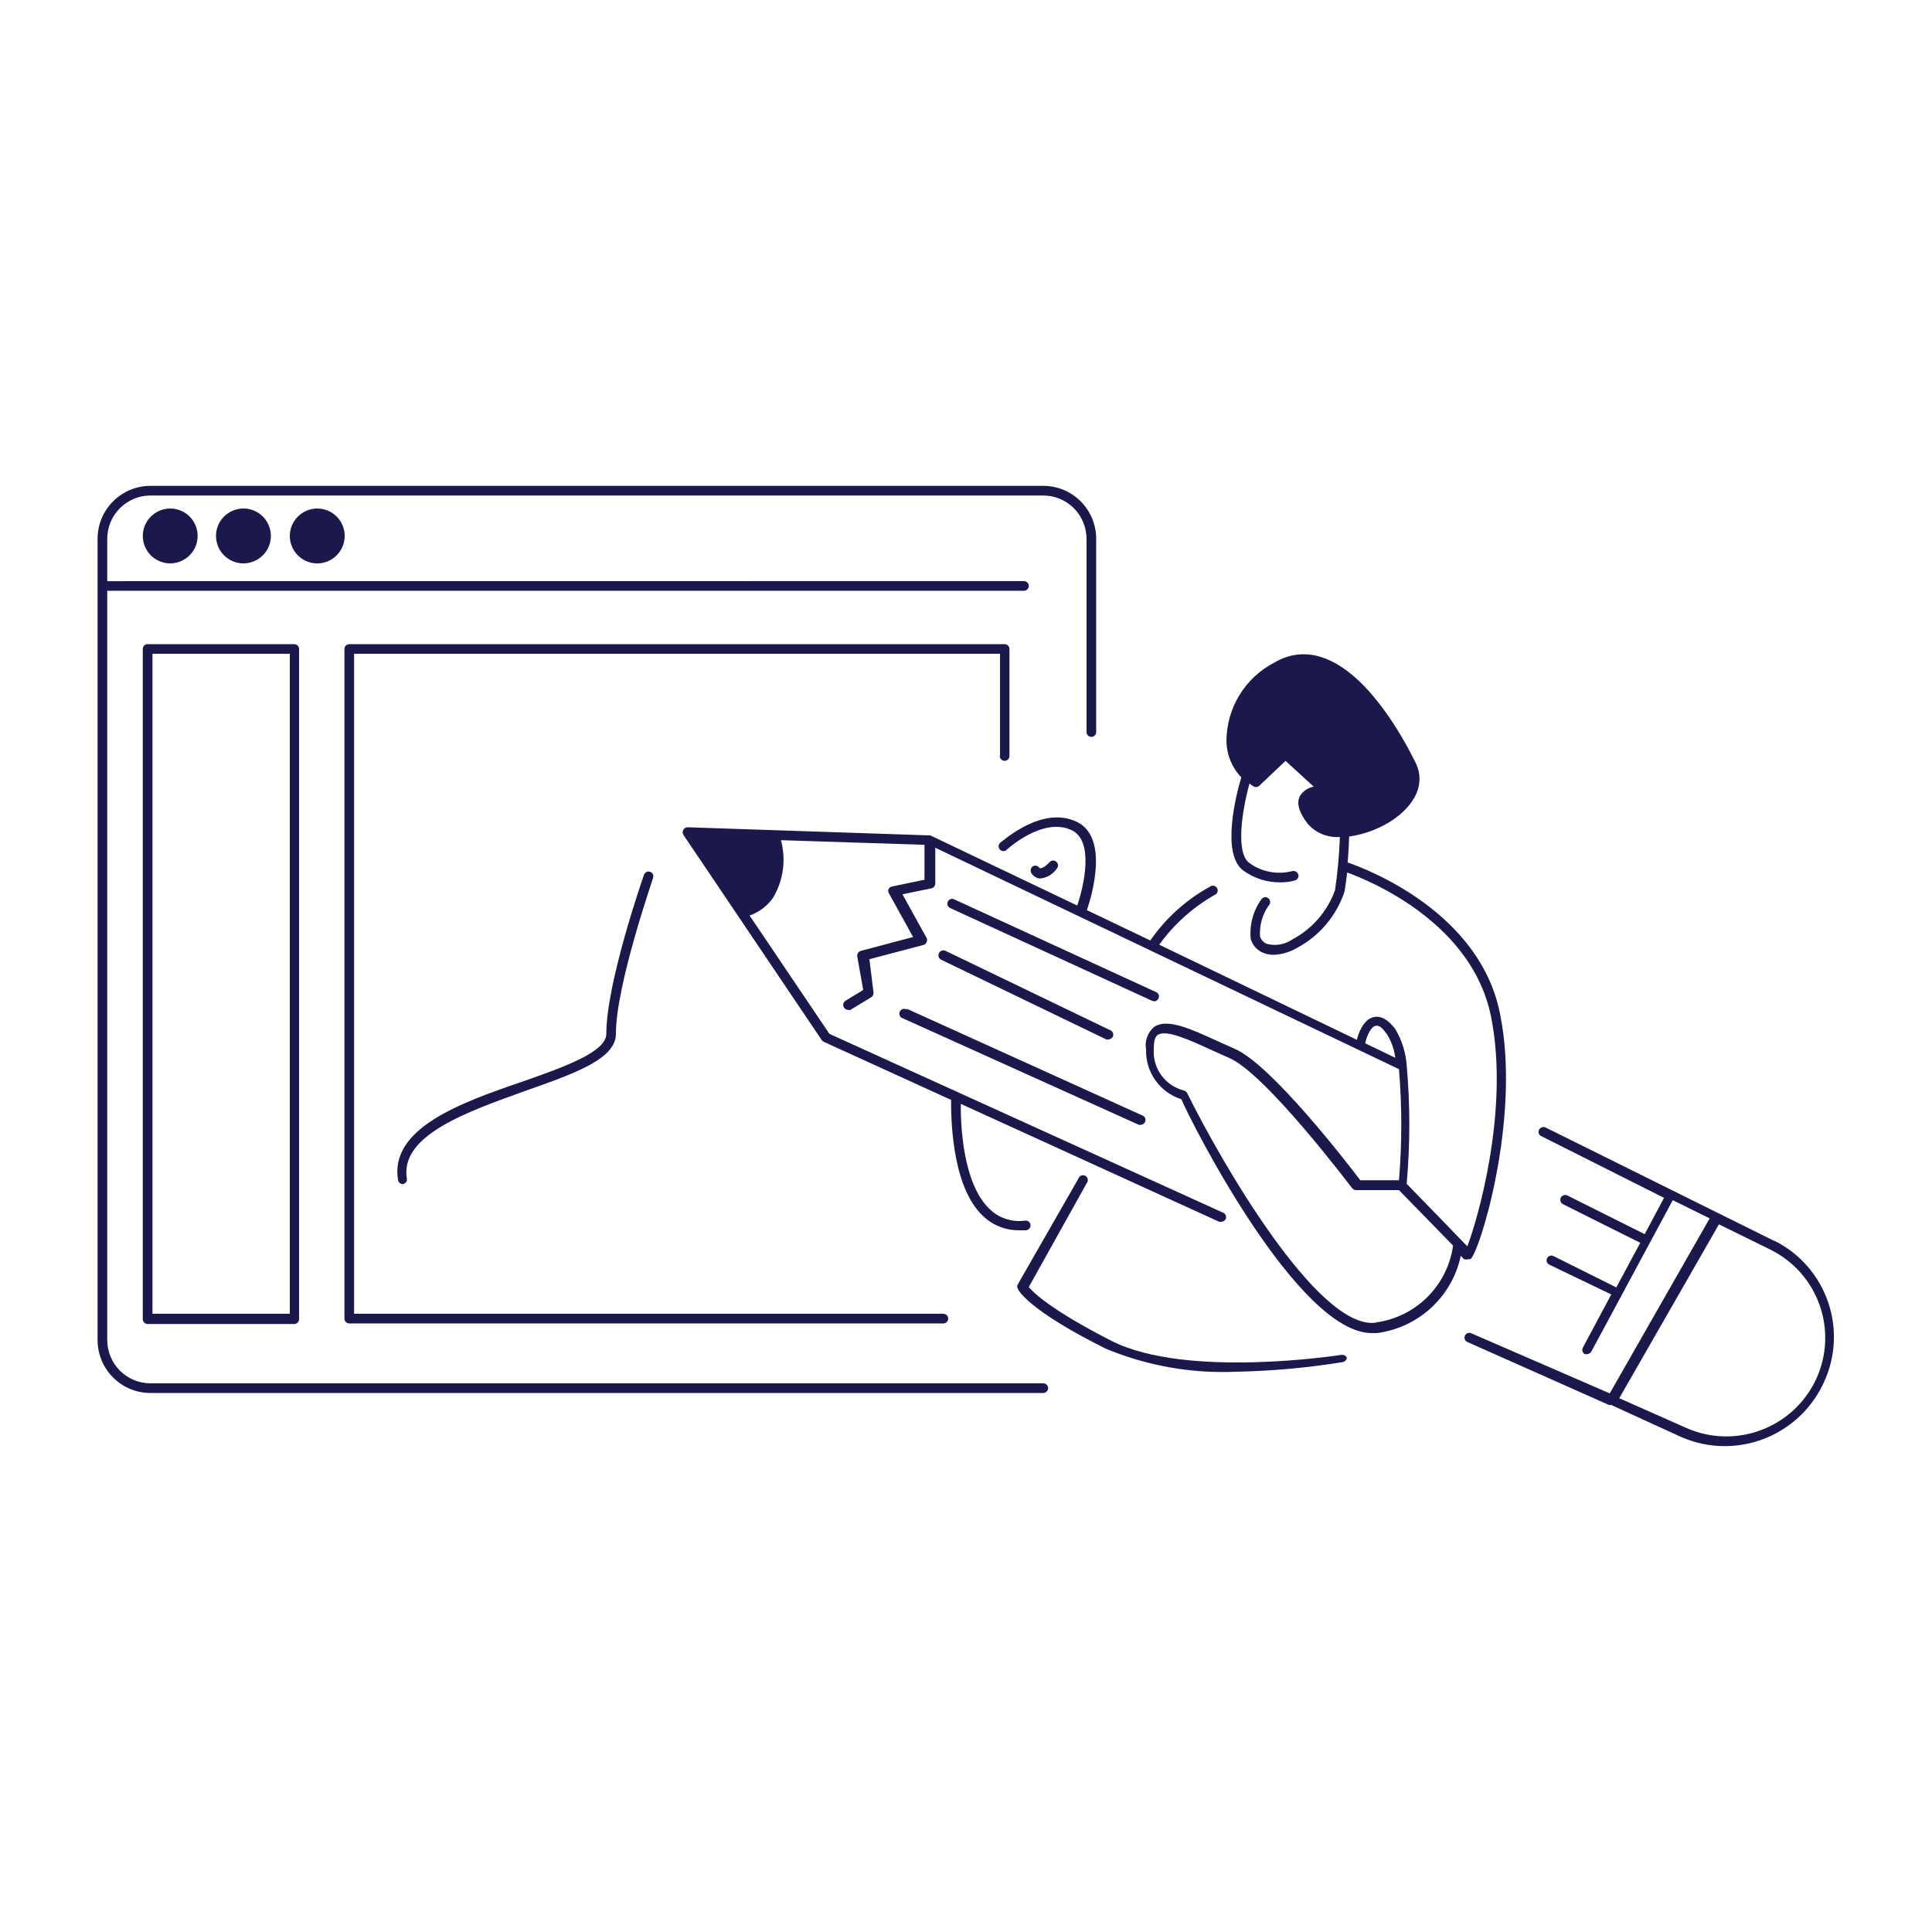
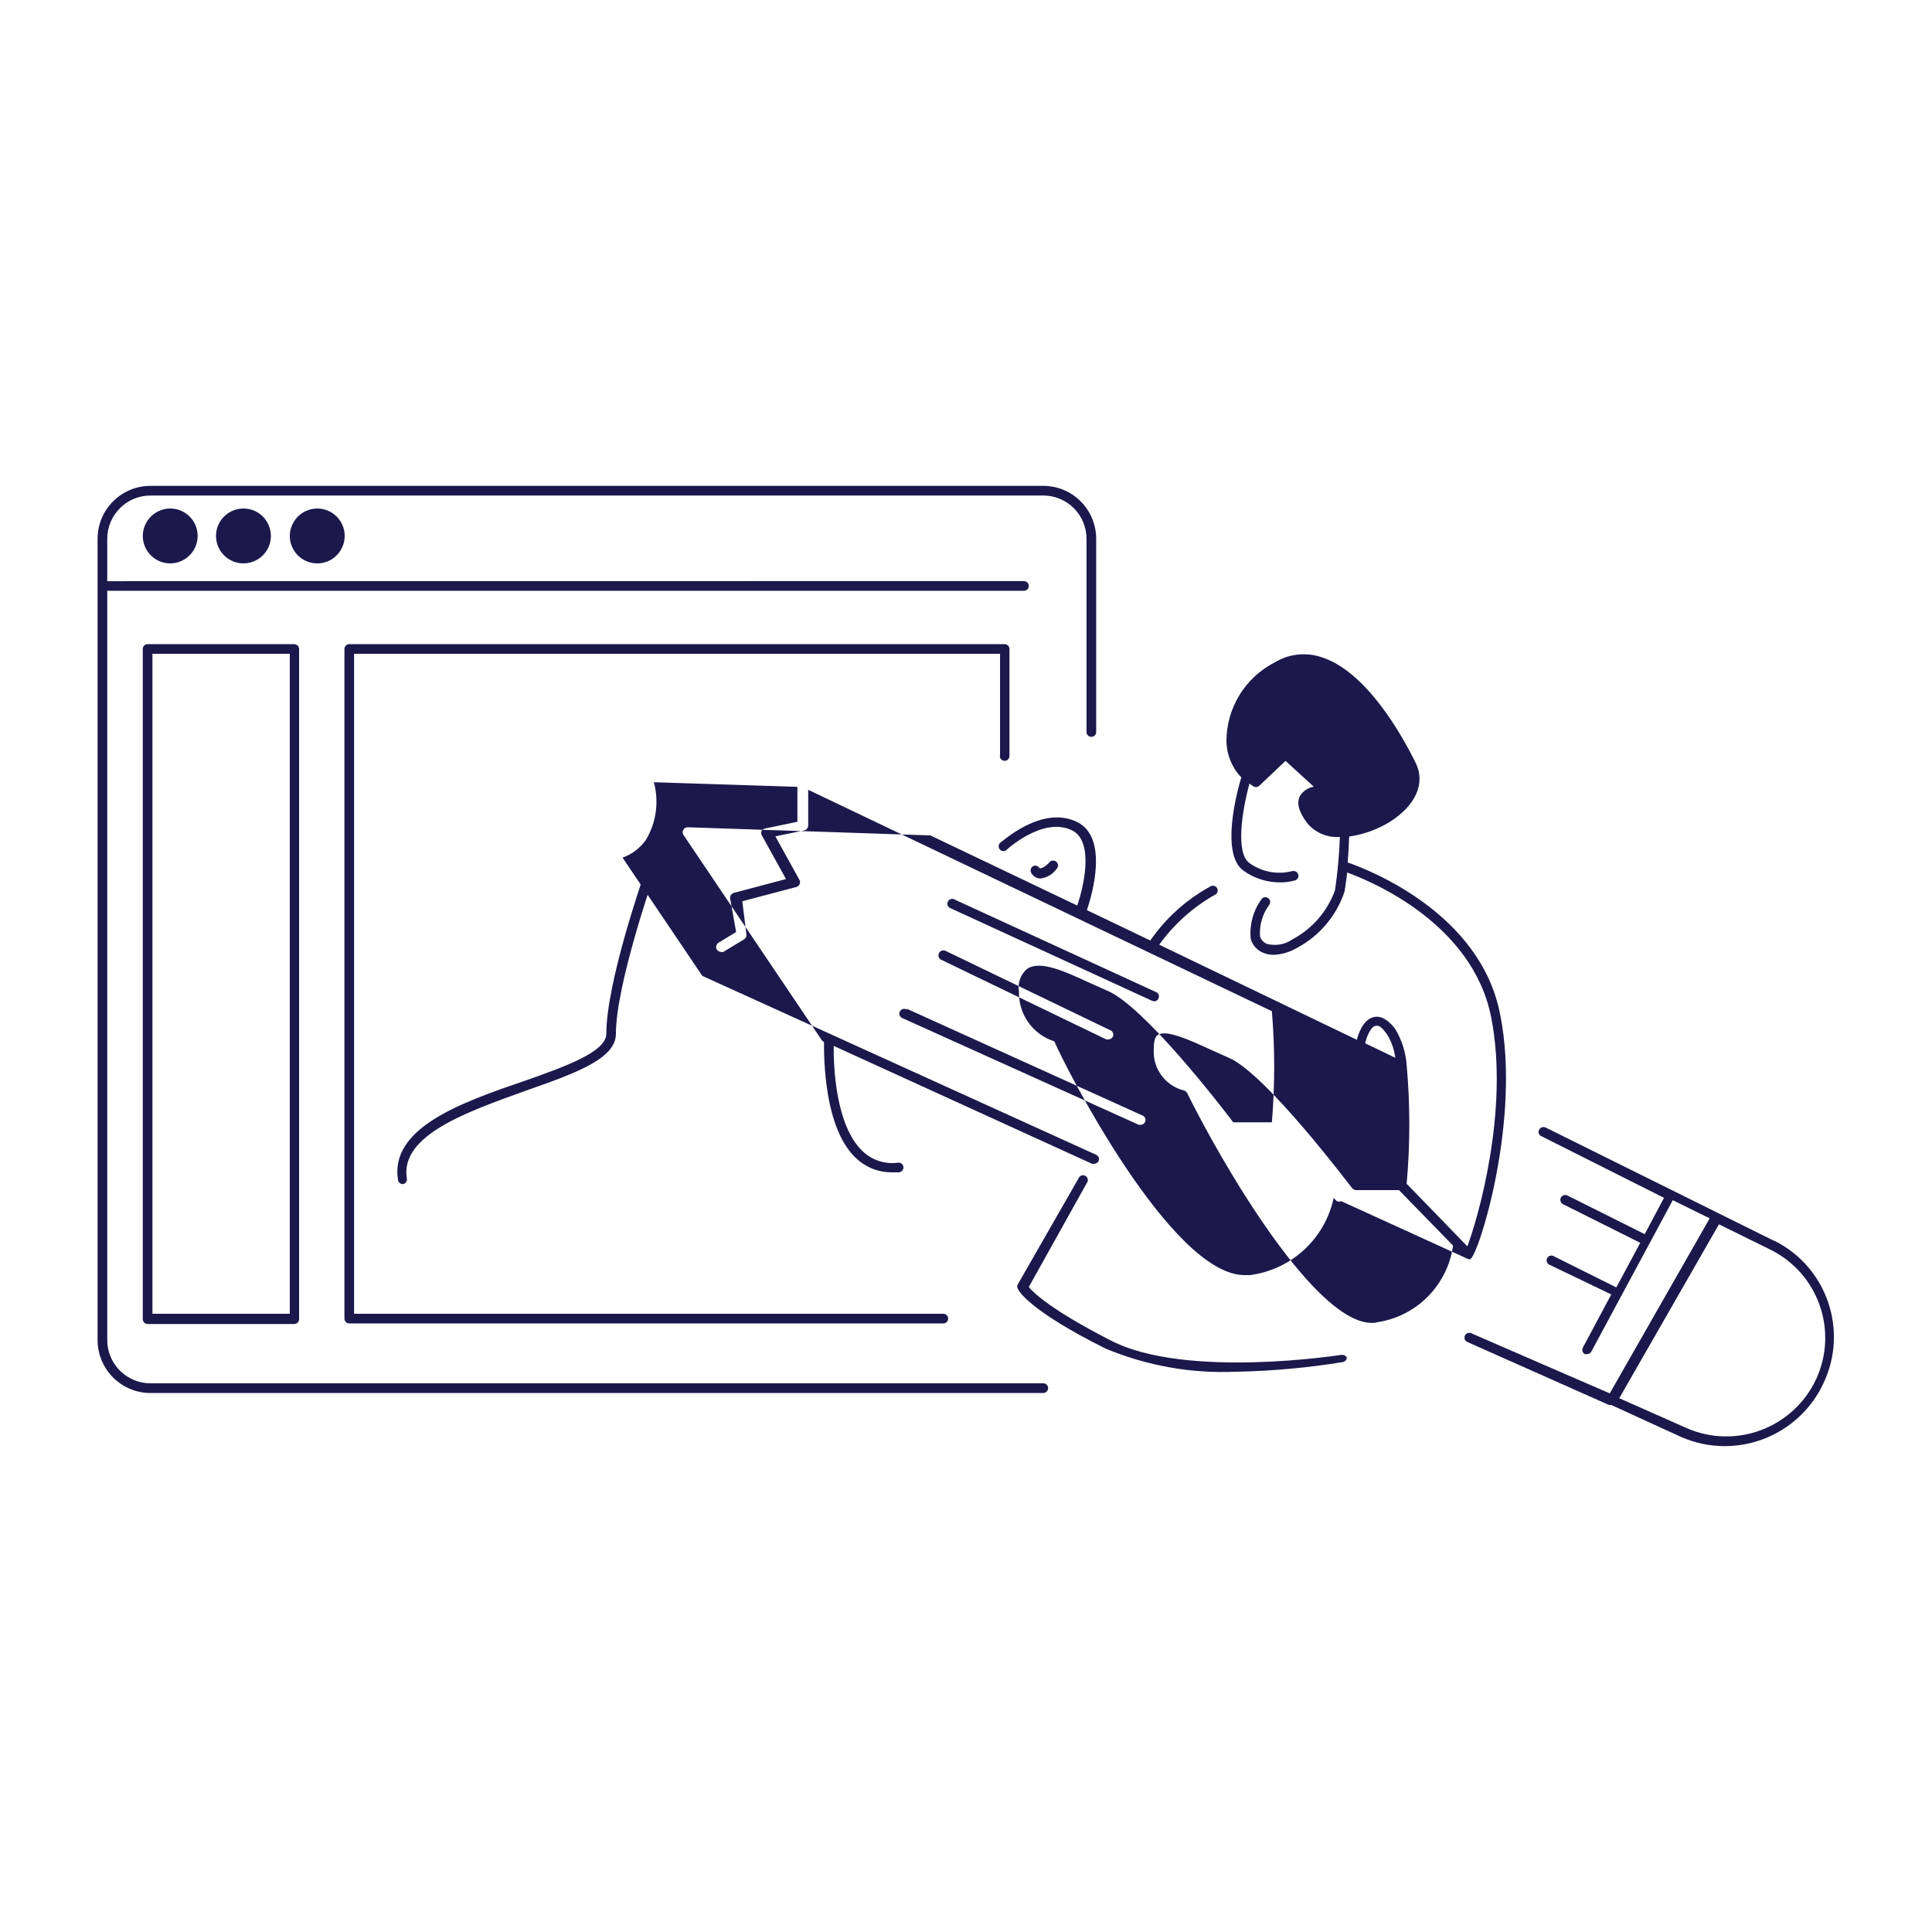
<svg xmlns="http://www.w3.org/2000/svg" height="1200pt" viewBox="0 0 1200 1200" width="1200pt">
-   <path d="m912 782.06c.375.094.797.094 1.219 0 5.062-2.062 31.688-86.297 18.609-151.69-12-63.234-81.609-90.141-94.781-94.688.609-7.078.844-12.938.938-16.078h-.047c8.906-1.266 17.438-4.359 25.125-9 16.219-10.219 22.453-24 16.312-36.609-8.297-16.922-30.703-57.375-59.156-66-9.516-3-19.828-1.781-28.359 3.375-18.562 9.422-30.234 28.594-30.094 49.406.234 8.25 3.516 16.125 9.234 22.078-2.859 9.375-13.078 48 1.547 58.078 6.609 4.688 14.484 7.172 22.594 7.125 3.094.047 6.234-.375 9.234-1.219 1.594-.469 2.484-2.156 2.016-3.703-.562-1.594-2.203-2.484-3.844-2.062-9.141 2.344-18.844.516-26.484-5.016-8.625-6-4.781-31.922 0-49.312v-.047c.891.703 1.875 1.359 2.859 1.922 1.078.469 2.391.234 3.234-.562l16.312-15.469 17.531 16.031c-3.516.609-6.609 2.672-8.531 5.672-2.391 4.453-.703 10.219 4.781 17.391h.047c4.969 5.719 12.328 8.719 19.922 8.156-.375 11.062-1.406 22.078-3 33-4.688 13.125-14.109 24.047-26.438 30.609-4.547 3.188-10.312 4.219-15.703 2.859-2.156-.75-3.797-2.484-4.453-4.688-.469-7.031 1.547-14.016 5.766-19.688.469-.656.609-1.453.469-2.25s-.609-1.5-1.312-1.922c-.656-.469-1.453-.609-2.203-.469-.797.188-1.453.656-1.875 1.312-5.156 7.125-7.5 15.938-6.609 24.703 1.172 3.891 4.031 7.031 7.828 8.531 2.062.844 4.266 1.219 6.469 1.219 5.109-.234 10.125-1.734 14.531-4.359 13.875-7.406 24.375-19.875 29.391-34.781.703-3.938 1.219-8.297 1.688-12 15.375 5.625 77.859 31.688 89.391 89.766s-8.531 126.14-14.766 142.45c-7.453-7.781-25.547-26.391-37.688-38.859v-.047c2.203-24.516 2.203-49.172 0-73.688-.562-7.969-3.047-15.703-7.172-22.547-4.547-5.859-9-8.297-13.453-7.219-6.469 1.547-9.469 10.547-10.312 14.062l-122.76-59.062c9.094-12.609 20.812-23.156 34.312-30.844.844-.281 1.5-.938 1.828-1.734.328-.844.234-1.781-.188-2.531-.422-.797-1.172-1.312-2.062-1.5-.844-.141-1.781.047-2.438.609-14.766 8.109-27.422 19.547-36.984 33.375l-39.375-18.844c3.375-9.938 13.453-45-6-54.703-21.844-10.781-46.312 12-48 12.938h.047c-1.172 1.172-1.172 3.047 0 4.219.516.562 1.266.891 2.062.891s1.594-.328 2.109-.891c0 0 22.547-20.859 40.547-12 13.453 6.609 7.688 33.609 3.234 46.688l-91.219-43.547.047-.047c-.375-.094-.797-.094-1.219 0l-149.48-5.016c-1.172-.047-2.25.562-2.766 1.547-.609.938-.609 2.156 0 3.141l86.062 127.69h-.047c.375.375.844.703 1.312.938l78.938 36c0 9.844 0 53.297 19.688 72h.047c6.047 5.906 14.203 9.141 22.688 9h4.219-.047c1.688-.188 2.906-1.688 2.766-3.375-.094-.797-.516-1.5-1.125-2.016-.609-.469-1.453-.703-2.25-.609-8.062 1.125-16.219-1.5-22.078-7.219-16.688-15.844-18-52.547-17.859-65.297l160.45 73.219c.422.141.891.141 1.312 0 1.125 0 2.203-.656 2.766-1.641.281-.75.328-1.594.047-2.344-.328-.703-.891-1.312-1.641-1.641l-244.55-111.09-49.547-73.453c5.766-2.062 10.781-5.812 14.391-10.828 6.562-10.781 8.344-23.812 5.062-36l89.156 2.859v21.703l-19.547 4.078-.047.047c-1.031.047-2.016.562-2.625 1.453-.422.844-.422 1.828 0 2.625l15.141 27.375-32.531 8.625c-1.5.469-2.438 1.969-2.156 3.516l3.703 20.766-11.062 6.703h.047c-1.406.891-1.828 2.766-.984 4.172.562.891 1.5 1.406 2.531 1.453.516.188 1.031.188 1.547 0l12.844-7.781c1.078-.656 1.641-1.922 1.453-3.141l-2.531-20.531 33.609-8.859c.844-.234 1.547-.844 1.922-1.688.422-.844.422-1.828 0-2.625l-15-27.141 18-3.703c1.359-.328 2.391-1.594 2.391-3v-22.219l288 137.53c1.922 22.969 1.922 46.031 0 69h-24c-7.453-9.844-55.312-72-78.141-81.703l-11.062-4.922c-15.844-7.312-30.844-14.156-38.859-8.625v-.047c-4.078 3.516-6 8.906-5.016 14.156-.375 14.062 8.578 26.625 21.938 30.844 6.375 15.141 72.516 145.22 118.22 145.22h3.234c25.781-3.328 46.688-22.547 52.078-48l1.781 1.922h.047c.844.516 1.922.562 2.859.141zm-64.078-134.06c.844-3.938 3.375-10.078 6.234-10.781s4.453 1.453 7.312 5.156c2.766 4.453 4.5 9.422 5.156 14.625zm6.703 173.53c-36 4.922-96.844-101.16-117.23-142.55v-.047c-.469-.797-1.266-1.406-2.156-1.641-11.531-2.953-19.359-13.688-18.609-25.594 0-4.547.609-7.547 2.391-8.859 5.297-3.609 20.062 3.234 33 9.141l11.297 5.062c22.781 9.609 75.938 80.297 76.547 81v-.047c.609.75 1.5 1.172 2.438 1.219h26.625l33.609 34.453v-.047c-3.469 24.891-23.016 44.391-47.906 47.766zm247.22-50.859-141.84-70.359c-1.547-.703-3.328-.047-4.078 1.453-.375.703-.422 1.547-.141 2.297s.844 1.359 1.594 1.641l76.172 38.297-12 22.547-48-24c-1.5-.75-3.328-.141-4.078 1.312-.75 1.5-.141 3.328 1.312 4.078l48 24-14.859 27.703-39.375-19.641c-1.453-.469-3 .188-3.656 1.594-.656 1.359-.141 3 1.172 3.797l38.719 18.609-17.625 33c-.375.703-.469 1.547-.234 2.297.234.75.75 1.406 1.453 1.781.469.094.938.094 1.406 0 1.125-.047 2.156-.703 2.672-1.688l50.531-93.938 22.922 11.297-62.062 108.7-86.297-37.453c-1.453-.469-3 .188-3.656 1.594-.656 1.359-.141 3 1.172 3.797l88.219 39.234h-.047c.469.141.984.141 1.453 0l43.312 19.828c8.578 3.797 17.859 5.766 27.234 5.766 26.297 0 50.203-15.188 61.312-39 15.75-33 2.062-72.516-30.703-88.688zm26.156 86.016c-14.203 30.328-50.016 43.781-80.625 30.234l-41.625-18.469 61.922-108 31.922 15.703h-.047c29.812 14.672 42.422 50.438 28.453 80.531zm-412.45-235.08-125.39-57.609c-.75-.328-1.312-.938-1.594-1.688-.234-.75-.188-1.547.141-2.25.328-.75.938-1.312 1.688-1.594s1.594-.234 2.297.141l125.39 57.609c.75.281 1.312.891 1.594 1.641s.234 1.594-.141 2.297c-.422 1.125-1.5 1.828-2.672 1.781zm-128.39-31.078 102.61 49.453v-.047c1.5.703 2.109 2.484 1.453 3.984-.562 1.031-1.641 1.641-2.766 1.688-.469.094-.891.094-1.312 0l-102.47-49.453h-.047c-.75-.328-1.312-.938-1.594-1.734-.234-.75-.188-1.594.188-2.344.281-.75.891-1.312 1.641-1.594s1.547-.281 2.297.047zm-24 36 146.53 66.375v-.047c.703.328 1.312.938 1.594 1.688s.281 1.547-.047 2.297c-.516 1.078-1.547 1.781-2.766 1.781-.375.141-.797.141-1.172 0l-146.44-66.094c-.844-.234-1.547-.797-1.969-1.594-.375-.797-.375-1.734-.047-2.531.375-.844 1.078-1.453 1.922-1.688s1.781-.094 2.531.422zm273.37 216c.234 1.594-.844 3.094-2.391 3.469-21.891 3.562-43.969 5.578-66.141 6-27.844 1.266-55.641-3.656-81.375-14.391-48-24-54-36-54.469-37.219-.469-.797-.469-1.828 0-2.625l37.688-65.766c.281-.844.938-1.5 1.781-1.828.797-.328 1.734-.234 2.531.188.75.422 1.312 1.172 1.453 2.062.188.891-.047 1.781-.609 2.438l-36 64.547c2.766 3.375 13.688 14.156 51 33.234 46.547 24 142.45 9 143.39 8.859v.047c1.453-.188 2.812.703 3.234 2.062zm-196.08-300.47c-.703-1.5-.141-3.328 1.312-4.125 1.453-.656 3.188-.094 3.938 1.359.844 0 2.625 0 6.141-3.703v-.047c1.078-1.266 3-1.359 4.266-.281s1.406 3 .281 4.266c-2.297 3.328-5.906 5.578-9.938 6.094h-.844c-2.203-.281-4.125-1.641-5.156-3.562zm10.547 320.16c0 .797-.328 1.547-.891 2.109s-1.312.891-2.109.891h-554.53c-18.141 0-32.859-14.719-32.859-32.906v-497.63c0-18.188 14.719-32.906 32.859-32.906h554.53c18.141 0 32.859 14.719 32.859 32.906v120c0 1.641-1.312 3-3 3-1.641 0-3-1.359-3-3v-120c0-7.125-2.812-13.969-7.875-19.031-5.016-5.016-11.859-7.875-18.984-7.875h-554.53c-14.812 0-26.859 12.047-26.859 26.906v26.297l569.39-.047c1.641 0 3 1.359 3 3 0 1.688-1.359 3-3 3h-569.39v465.37c0 14.859 12.047 26.906 26.859 26.906h554.53c.797 0 1.547.281 2.109.844s.891 1.359.891 2.156zm-545.29-546.37c6.891 0 13.125 4.125 15.75 10.5s1.172 13.734-3.703 18.562c-4.875 4.875-12.188 6.375-18.562 3.703-6.375-2.625-10.5-8.859-10.5-15.75.047-9.375 7.641-16.969 17.016-17.016zm45.469 0h.047c6.891 0 13.078 4.125 15.703 10.5 2.672 6.375 1.219 13.734-3.656 18.562-4.875 4.875-12.234 6.375-18.609 3.703-6.328-2.625-10.5-8.859-10.5-15.75 0-9.375 7.641-17.016 17.062-17.016zm45.609 0c6.938-.094 13.219 3.984 15.938 10.359 2.719 6.328 1.312 13.734-3.562 18.656-4.828 4.922-12.188 6.422-18.562 3.797-6.422-2.625-10.594-8.859-10.594-15.797.047-9.281 7.5-16.828 16.781-17.016zm55.922 416.16c.141.797-.047 1.594-.516 2.25s-1.172 1.125-1.969 1.219c-1.5 0-2.719-1.078-3-2.531-5.297-32.156 38.766-48 77.531-61.219 25.547-9 51.844-18.234 51.844-29.625 0-31.547 22.453-96 23.391-98.766l-.047.047c.609-1.594 2.297-2.438 3.844-1.922 1.594.562 2.391 2.25 1.828 3.844 0 .703-23.062 66.375-23.062 96.844 0 15.703-25.922 24.703-55.922 35.297-36.938 13.266-78.328 27.797-73.922 54.562zm-161.02-331.92c-1.688 0-3 1.359-3 3v416.29c0 .797.328 1.547.891 2.109s1.312.891 2.109.891h91.078c.797 0 1.547-.328 2.109-.891s.891-1.312.891-2.109v-416.29c0-.797-.328-1.547-.891-2.109s-1.312-.891-2.109-.891zm88.312 415.92h-85.312v-409.92h85.312zm441.14-346.78v-63.141h-401.21v409.92h366c1.688 0 3 1.359 3 3s-1.312 3-3 3h-369c-1.641 0-3-1.359-3-3v-415.92c0-1.641 1.359-3 3-3h407.06c.797 0 1.547.328 2.109.891s.891 1.312.891 2.109v66.469c0 1.688-1.359 3-3 3s-3-1.312-3-3z" fill="#1b194b" />
+   <path d="m912 782.06c.375.094.797.094 1.219 0 5.062-2.062 31.688-86.297 18.609-151.69-12-63.234-81.609-90.141-94.781-94.688.609-7.078.844-12.938.938-16.078h-.047c8.906-1.266 17.438-4.359 25.125-9 16.219-10.219 22.453-24 16.312-36.609-8.297-16.922-30.703-57.375-59.156-66-9.516-3-19.828-1.781-28.359 3.375-18.562 9.422-30.234 28.594-30.094 49.406.234 8.25 3.516 16.125 9.234 22.078-2.859 9.375-13.078 48 1.547 58.078 6.609 4.688 14.484 7.172 22.594 7.125 3.094.047 6.234-.375 9.234-1.219 1.594-.469 2.484-2.156 2.016-3.703-.562-1.594-2.203-2.484-3.844-2.062-9.141 2.344-18.844.516-26.484-5.016-8.625-6-4.781-31.922 0-49.312v-.047c.891.703 1.875 1.359 2.859 1.922 1.078.469 2.391.234 3.234-.562l16.312-15.469 17.531 16.031c-3.516.609-6.609 2.672-8.531 5.672-2.391 4.453-.703 10.219 4.781 17.391h.047c4.969 5.719 12.328 8.719 19.922 8.156-.375 11.062-1.406 22.078-3 33-4.688 13.125-14.109 24.047-26.438 30.609-4.547 3.188-10.312 4.219-15.703 2.859-2.156-.75-3.797-2.484-4.453-4.688-.469-7.031 1.547-14.016 5.766-19.688.469-.656.609-1.453.469-2.25s-.609-1.5-1.312-1.922c-.656-.469-1.453-.609-2.203-.469-.797.188-1.453.656-1.875 1.312-5.156 7.125-7.5 15.938-6.609 24.703 1.172 3.891 4.031 7.031 7.828 8.531 2.062.844 4.266 1.219 6.469 1.219 5.109-.234 10.125-1.734 14.531-4.359 13.875-7.406 24.375-19.875 29.391-34.781.703-3.938 1.219-8.297 1.688-12 15.375 5.625 77.859 31.688 89.391 89.766s-8.531 126.14-14.766 142.45c-7.453-7.781-25.547-26.391-37.688-38.859v-.047c2.203-24.516 2.203-49.172 0-73.688-.562-7.969-3.047-15.703-7.172-22.547-4.547-5.859-9-8.297-13.453-7.219-6.469 1.547-9.469 10.547-10.312 14.062l-122.76-59.062c9.094-12.609 20.812-23.156 34.312-30.844.844-.281 1.5-.938 1.828-1.734.328-.844.234-1.781-.188-2.531-.422-.797-1.172-1.312-2.062-1.5-.844-.141-1.781.047-2.438.609-14.766 8.109-27.422 19.547-36.984 33.375l-39.375-18.844c3.375-9.938 13.453-45-6-54.703-21.844-10.781-46.312 12-48 12.938h.047c-1.172 1.172-1.172 3.047 0 4.219.516.562 1.266.891 2.062.891s1.594-.328 2.109-.891c0 0 22.547-20.859 40.547-12 13.453 6.609 7.688 33.609 3.234 46.688l-91.219-43.547.047-.047c-.375-.094-.797-.094-1.219 0l-149.48-5.016c-1.172-.047-2.25.562-2.766 1.547-.609.938-.609 2.156 0 3.141l86.062 127.69h-.047c.375.375.844.703 1.312.938c0 9.844 0 53.297 19.688 72h.047c6.047 5.906 14.203 9.141 22.688 9h4.219-.047c1.688-.188 2.906-1.688 2.766-3.375-.094-.797-.516-1.5-1.125-2.016-.609-.469-1.453-.703-2.25-.609-8.062 1.125-16.219-1.5-22.078-7.219-16.688-15.844-18-52.547-17.859-65.297l160.45 73.219c.422.141.891.141 1.312 0 1.125 0 2.203-.656 2.766-1.641.281-.75.328-1.594.047-2.344-.328-.703-.891-1.312-1.641-1.641l-244.55-111.09-49.547-73.453c5.766-2.062 10.781-5.812 14.391-10.828 6.562-10.781 8.344-23.812 5.062-36l89.156 2.859v21.703l-19.547 4.078-.047.047c-1.031.047-2.016.562-2.625 1.453-.422.844-.422 1.828 0 2.625l15.141 27.375-32.531 8.625c-1.5.469-2.438 1.969-2.156 3.516l3.703 20.766-11.062 6.703h.047c-1.406.891-1.828 2.766-.984 4.172.562.891 1.5 1.406 2.531 1.453.516.188 1.031.188 1.547 0l12.844-7.781c1.078-.656 1.641-1.922 1.453-3.141l-2.531-20.531 33.609-8.859c.844-.234 1.547-.844 1.922-1.688.422-.844.422-1.828 0-2.625l-15-27.141 18-3.703c1.359-.328 2.391-1.594 2.391-3v-22.219l288 137.53c1.922 22.969 1.922 46.031 0 69h-24c-7.453-9.844-55.312-72-78.141-81.703l-11.062-4.922c-15.844-7.312-30.844-14.156-38.859-8.625v-.047c-4.078 3.516-6 8.906-5.016 14.156-.375 14.062 8.578 26.625 21.938 30.844 6.375 15.141 72.516 145.22 118.22 145.22h3.234c25.781-3.328 46.688-22.547 52.078-48l1.781 1.922h.047c.844.516 1.922.562 2.859.141zm-64.078-134.06c.844-3.938 3.375-10.078 6.234-10.781s4.453 1.453 7.312 5.156c2.766 4.453 4.5 9.422 5.156 14.625zm6.703 173.53c-36 4.922-96.844-101.16-117.23-142.55v-.047c-.469-.797-1.266-1.406-2.156-1.641-11.531-2.953-19.359-13.688-18.609-25.594 0-4.547.609-7.547 2.391-8.859 5.297-3.609 20.062 3.234 33 9.141l11.297 5.062c22.781 9.609 75.938 80.297 76.547 81v-.047c.609.75 1.5 1.172 2.438 1.219h26.625l33.609 34.453v-.047c-3.469 24.891-23.016 44.391-47.906 47.766zm247.22-50.859-141.84-70.359c-1.547-.703-3.328-.047-4.078 1.453-.375.703-.422 1.547-.141 2.297s.844 1.359 1.594 1.641l76.172 38.297-12 22.547-48-24c-1.5-.75-3.328-.141-4.078 1.312-.75 1.5-.141 3.328 1.312 4.078l48 24-14.859 27.703-39.375-19.641c-1.453-.469-3 .188-3.656 1.594-.656 1.359-.141 3 1.172 3.797l38.719 18.609-17.625 33c-.375.703-.469 1.547-.234 2.297.234.75.75 1.406 1.453 1.781.469.094.938.094 1.406 0 1.125-.047 2.156-.703 2.672-1.688l50.531-93.938 22.922 11.297-62.062 108.7-86.297-37.453c-1.453-.469-3 .188-3.656 1.594-.656 1.359-.141 3 1.172 3.797l88.219 39.234h-.047c.469.141.984.141 1.453 0l43.312 19.828c8.578 3.797 17.859 5.766 27.234 5.766 26.297 0 50.203-15.188 61.312-39 15.75-33 2.062-72.516-30.703-88.688zm26.156 86.016c-14.203 30.328-50.016 43.781-80.625 30.234l-41.625-18.469 61.922-108 31.922 15.703h-.047c29.812 14.672 42.422 50.438 28.453 80.531zm-412.45-235.08-125.39-57.609c-.75-.328-1.312-.938-1.594-1.688-.234-.75-.188-1.547.141-2.25.328-.75.938-1.312 1.688-1.594s1.594-.234 2.297.141l125.39 57.609c.75.281 1.312.891 1.594 1.641s.234 1.594-.141 2.297c-.422 1.125-1.5 1.828-2.672 1.781zm-128.39-31.078 102.61 49.453v-.047c1.5.703 2.109 2.484 1.453 3.984-.562 1.031-1.641 1.641-2.766 1.688-.469.094-.891.094-1.312 0l-102.47-49.453h-.047c-.75-.328-1.312-.938-1.594-1.734-.234-.75-.188-1.594.188-2.344.281-.75.891-1.312 1.641-1.594s1.547-.281 2.297.047zm-24 36 146.53 66.375v-.047c.703.328 1.312.938 1.594 1.688s.281 1.547-.047 2.297c-.516 1.078-1.547 1.781-2.766 1.781-.375.141-.797.141-1.172 0l-146.44-66.094c-.844-.234-1.547-.797-1.969-1.594-.375-.797-.375-1.734-.047-2.531.375-.844 1.078-1.453 1.922-1.688s1.781-.094 2.531.422zm273.37 216c.234 1.594-.844 3.094-2.391 3.469-21.891 3.562-43.969 5.578-66.141 6-27.844 1.266-55.641-3.656-81.375-14.391-48-24-54-36-54.469-37.219-.469-.797-.469-1.828 0-2.625l37.688-65.766c.281-.844.938-1.5 1.781-1.828.797-.328 1.734-.234 2.531.188.75.422 1.312 1.172 1.453 2.062.188.891-.047 1.781-.609 2.438l-36 64.547c2.766 3.375 13.688 14.156 51 33.234 46.547 24 142.45 9 143.39 8.859v.047c1.453-.188 2.812.703 3.234 2.062zm-196.08-300.47c-.703-1.5-.141-3.328 1.312-4.125 1.453-.656 3.188-.094 3.938 1.359.844 0 2.625 0 6.141-3.703v-.047c1.078-1.266 3-1.359 4.266-.281s1.406 3 .281 4.266c-2.297 3.328-5.906 5.578-9.938 6.094h-.844c-2.203-.281-4.125-1.641-5.156-3.562zm10.547 320.16c0 .797-.328 1.547-.891 2.109s-1.312.891-2.109.891h-554.53c-18.141 0-32.859-14.719-32.859-32.906v-497.63c0-18.188 14.719-32.906 32.859-32.906h554.53c18.141 0 32.859 14.719 32.859 32.906v120c0 1.641-1.312 3-3 3-1.641 0-3-1.359-3-3v-120c0-7.125-2.812-13.969-7.875-19.031-5.016-5.016-11.859-7.875-18.984-7.875h-554.53c-14.812 0-26.859 12.047-26.859 26.906v26.297l569.39-.047c1.641 0 3 1.359 3 3 0 1.688-1.359 3-3 3h-569.39v465.37c0 14.859 12.047 26.906 26.859 26.906h554.53c.797 0 1.547.281 2.109.844s.891 1.359.891 2.156zm-545.29-546.37c6.891 0 13.125 4.125 15.75 10.5s1.172 13.734-3.703 18.562c-4.875 4.875-12.188 6.375-18.562 3.703-6.375-2.625-10.5-8.859-10.5-15.75.047-9.375 7.641-16.969 17.016-17.016zm45.469 0h.047c6.891 0 13.078 4.125 15.703 10.5 2.672 6.375 1.219 13.734-3.656 18.562-4.875 4.875-12.234 6.375-18.609 3.703-6.328-2.625-10.5-8.859-10.5-15.75 0-9.375 7.641-17.016 17.062-17.016zm45.609 0c6.938-.094 13.219 3.984 15.938 10.359 2.719 6.328 1.312 13.734-3.562 18.656-4.828 4.922-12.188 6.422-18.562 3.797-6.422-2.625-10.594-8.859-10.594-15.797.047-9.281 7.5-16.828 16.781-17.016zm55.922 416.16c.141.797-.047 1.594-.516 2.25s-1.172 1.125-1.969 1.219c-1.5 0-2.719-1.078-3-2.531-5.297-32.156 38.766-48 77.531-61.219 25.547-9 51.844-18.234 51.844-29.625 0-31.547 22.453-96 23.391-98.766l-.047.047c.609-1.594 2.297-2.438 3.844-1.922 1.594.562 2.391 2.25 1.828 3.844 0 .703-23.062 66.375-23.062 96.844 0 15.703-25.922 24.703-55.922 35.297-36.938 13.266-78.328 27.797-73.922 54.562zm-161.02-331.92c-1.688 0-3 1.359-3 3v416.29c0 .797.328 1.547.891 2.109s1.312.891 2.109.891h91.078c.797 0 1.547-.328 2.109-.891s.891-1.312.891-2.109v-416.29c0-.797-.328-1.547-.891-2.109s-1.312-.891-2.109-.891zm88.312 415.92h-85.312v-409.92h85.312zm441.14-346.78v-63.141h-401.21v409.92h366c1.688 0 3 1.359 3 3s-1.312 3-3 3h-369c-1.641 0-3-1.359-3-3v-415.92c0-1.641 1.359-3 3-3h407.06c.797 0 1.547.328 2.109.891s.891 1.312.891 2.109v66.469c0 1.688-1.359 3-3 3s-3-1.312-3-3z" fill="#1b194b" />
</svg>